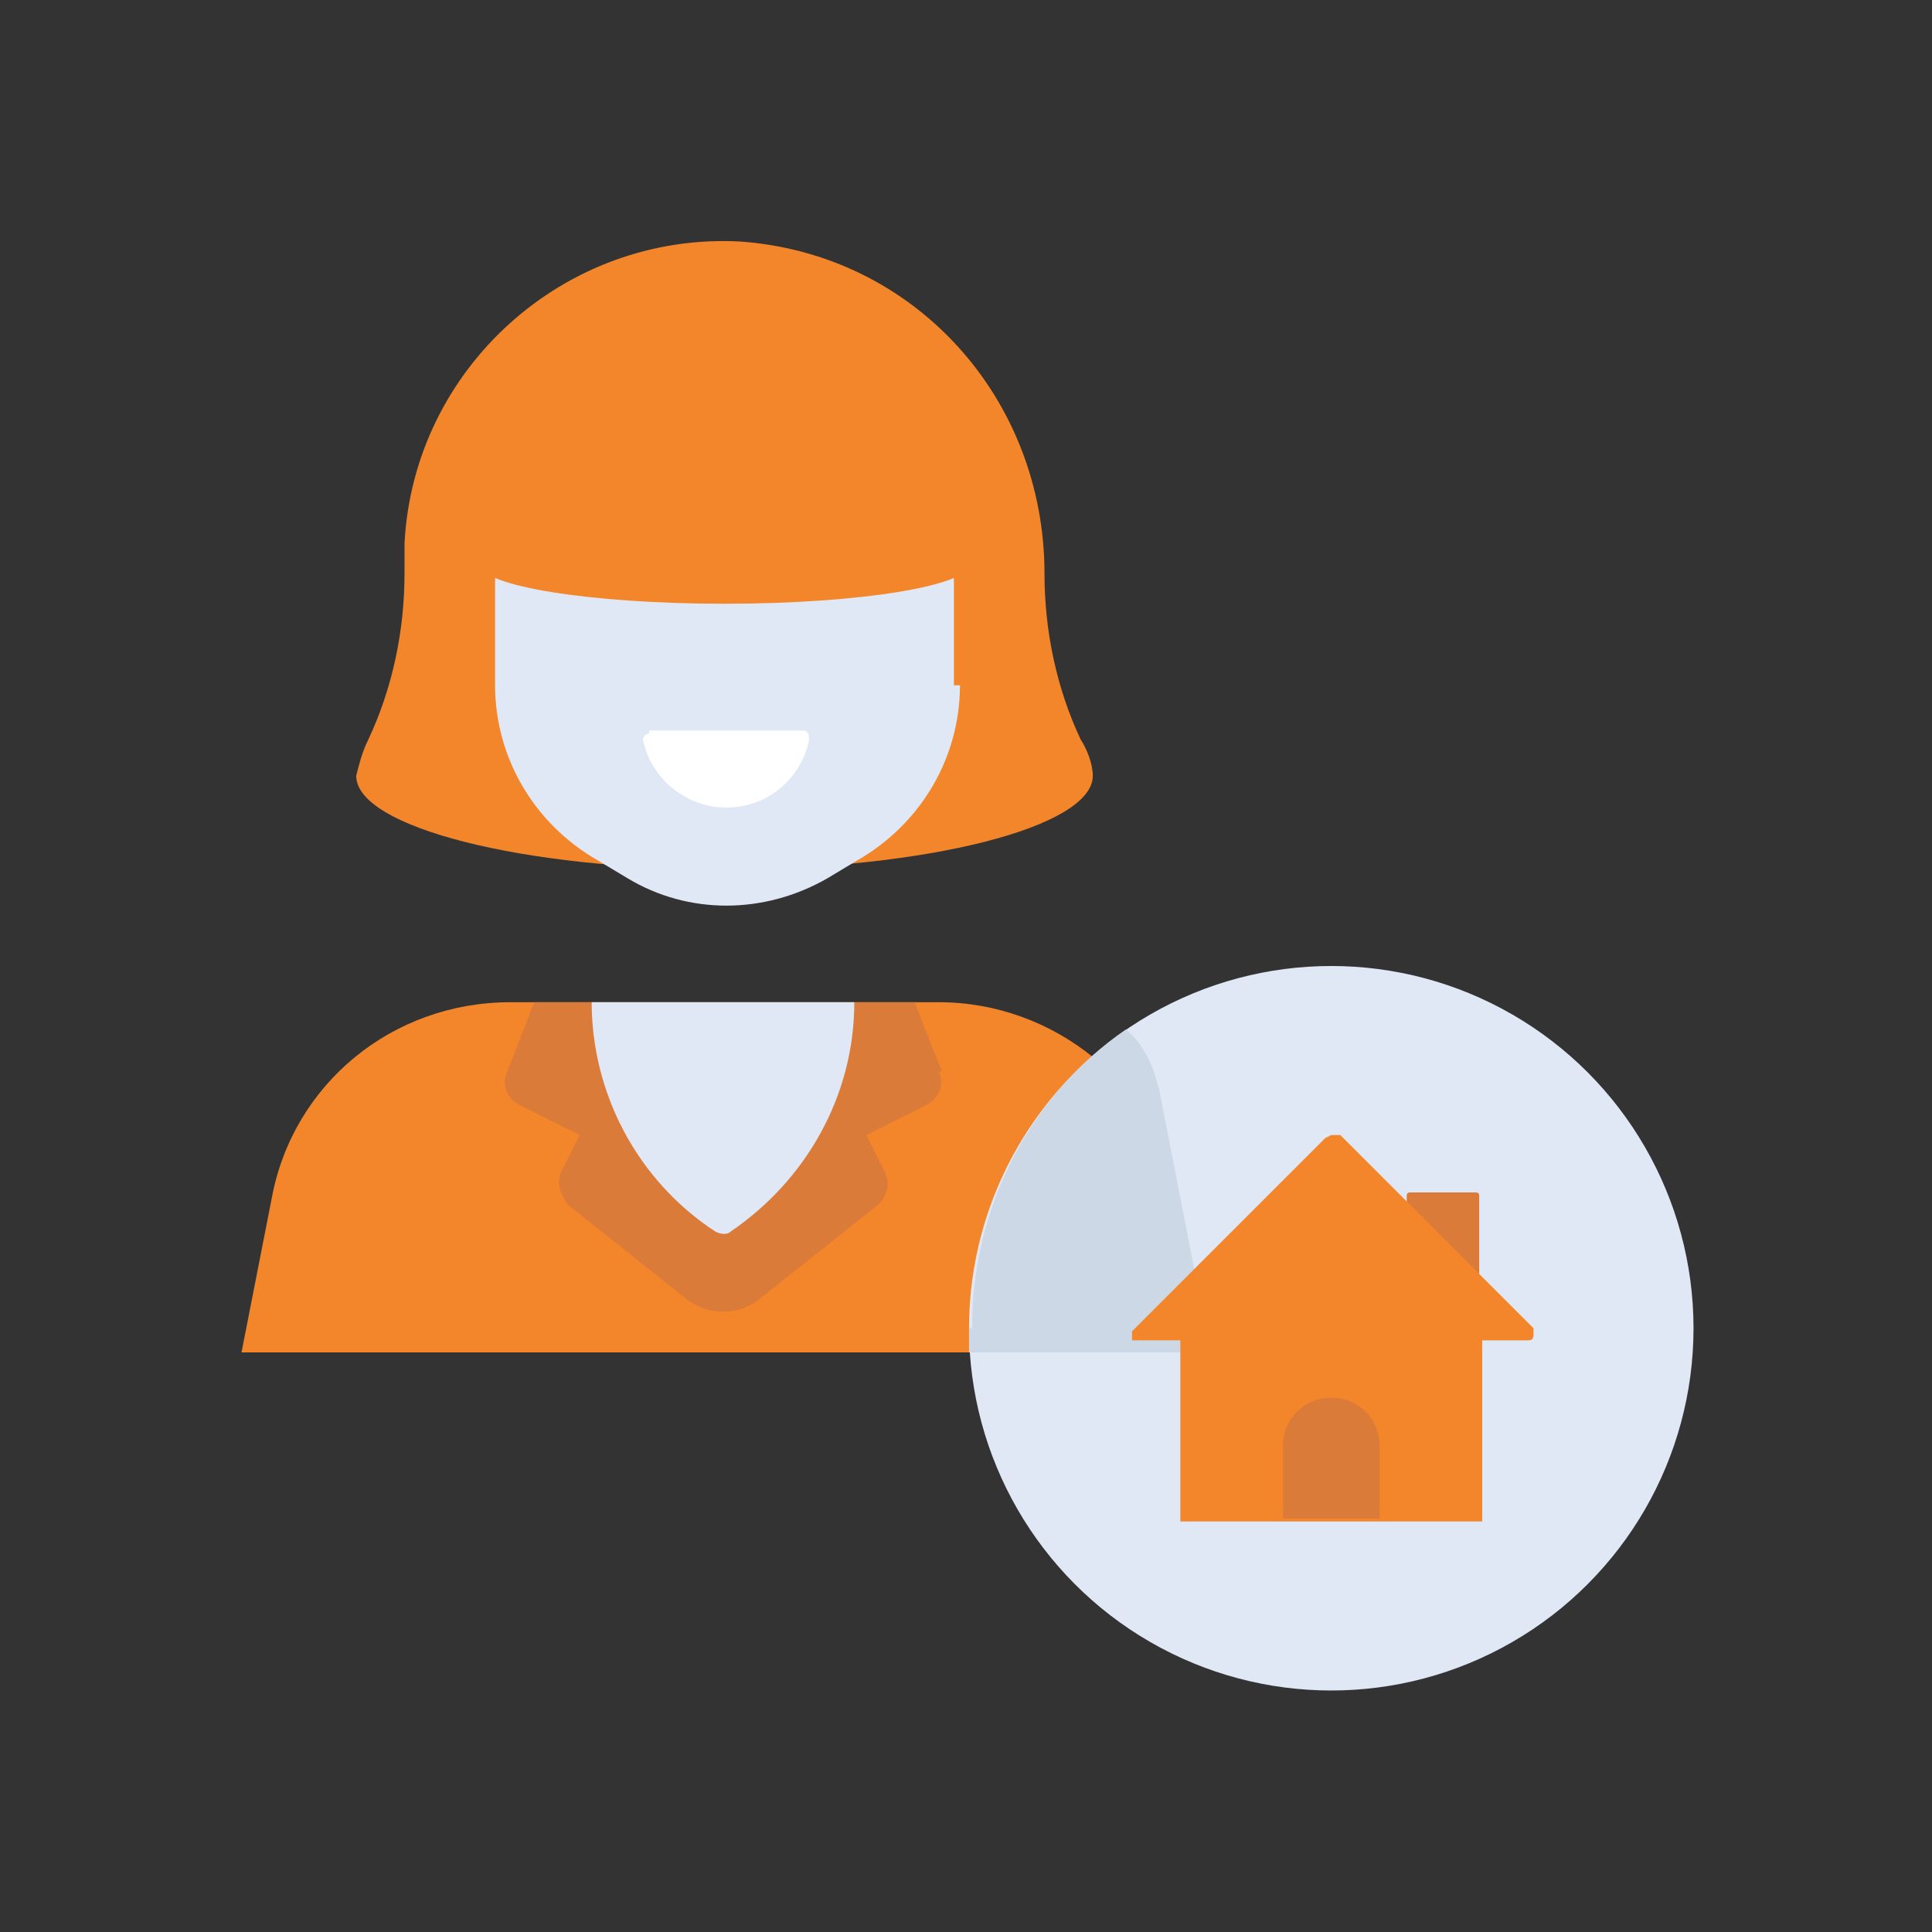
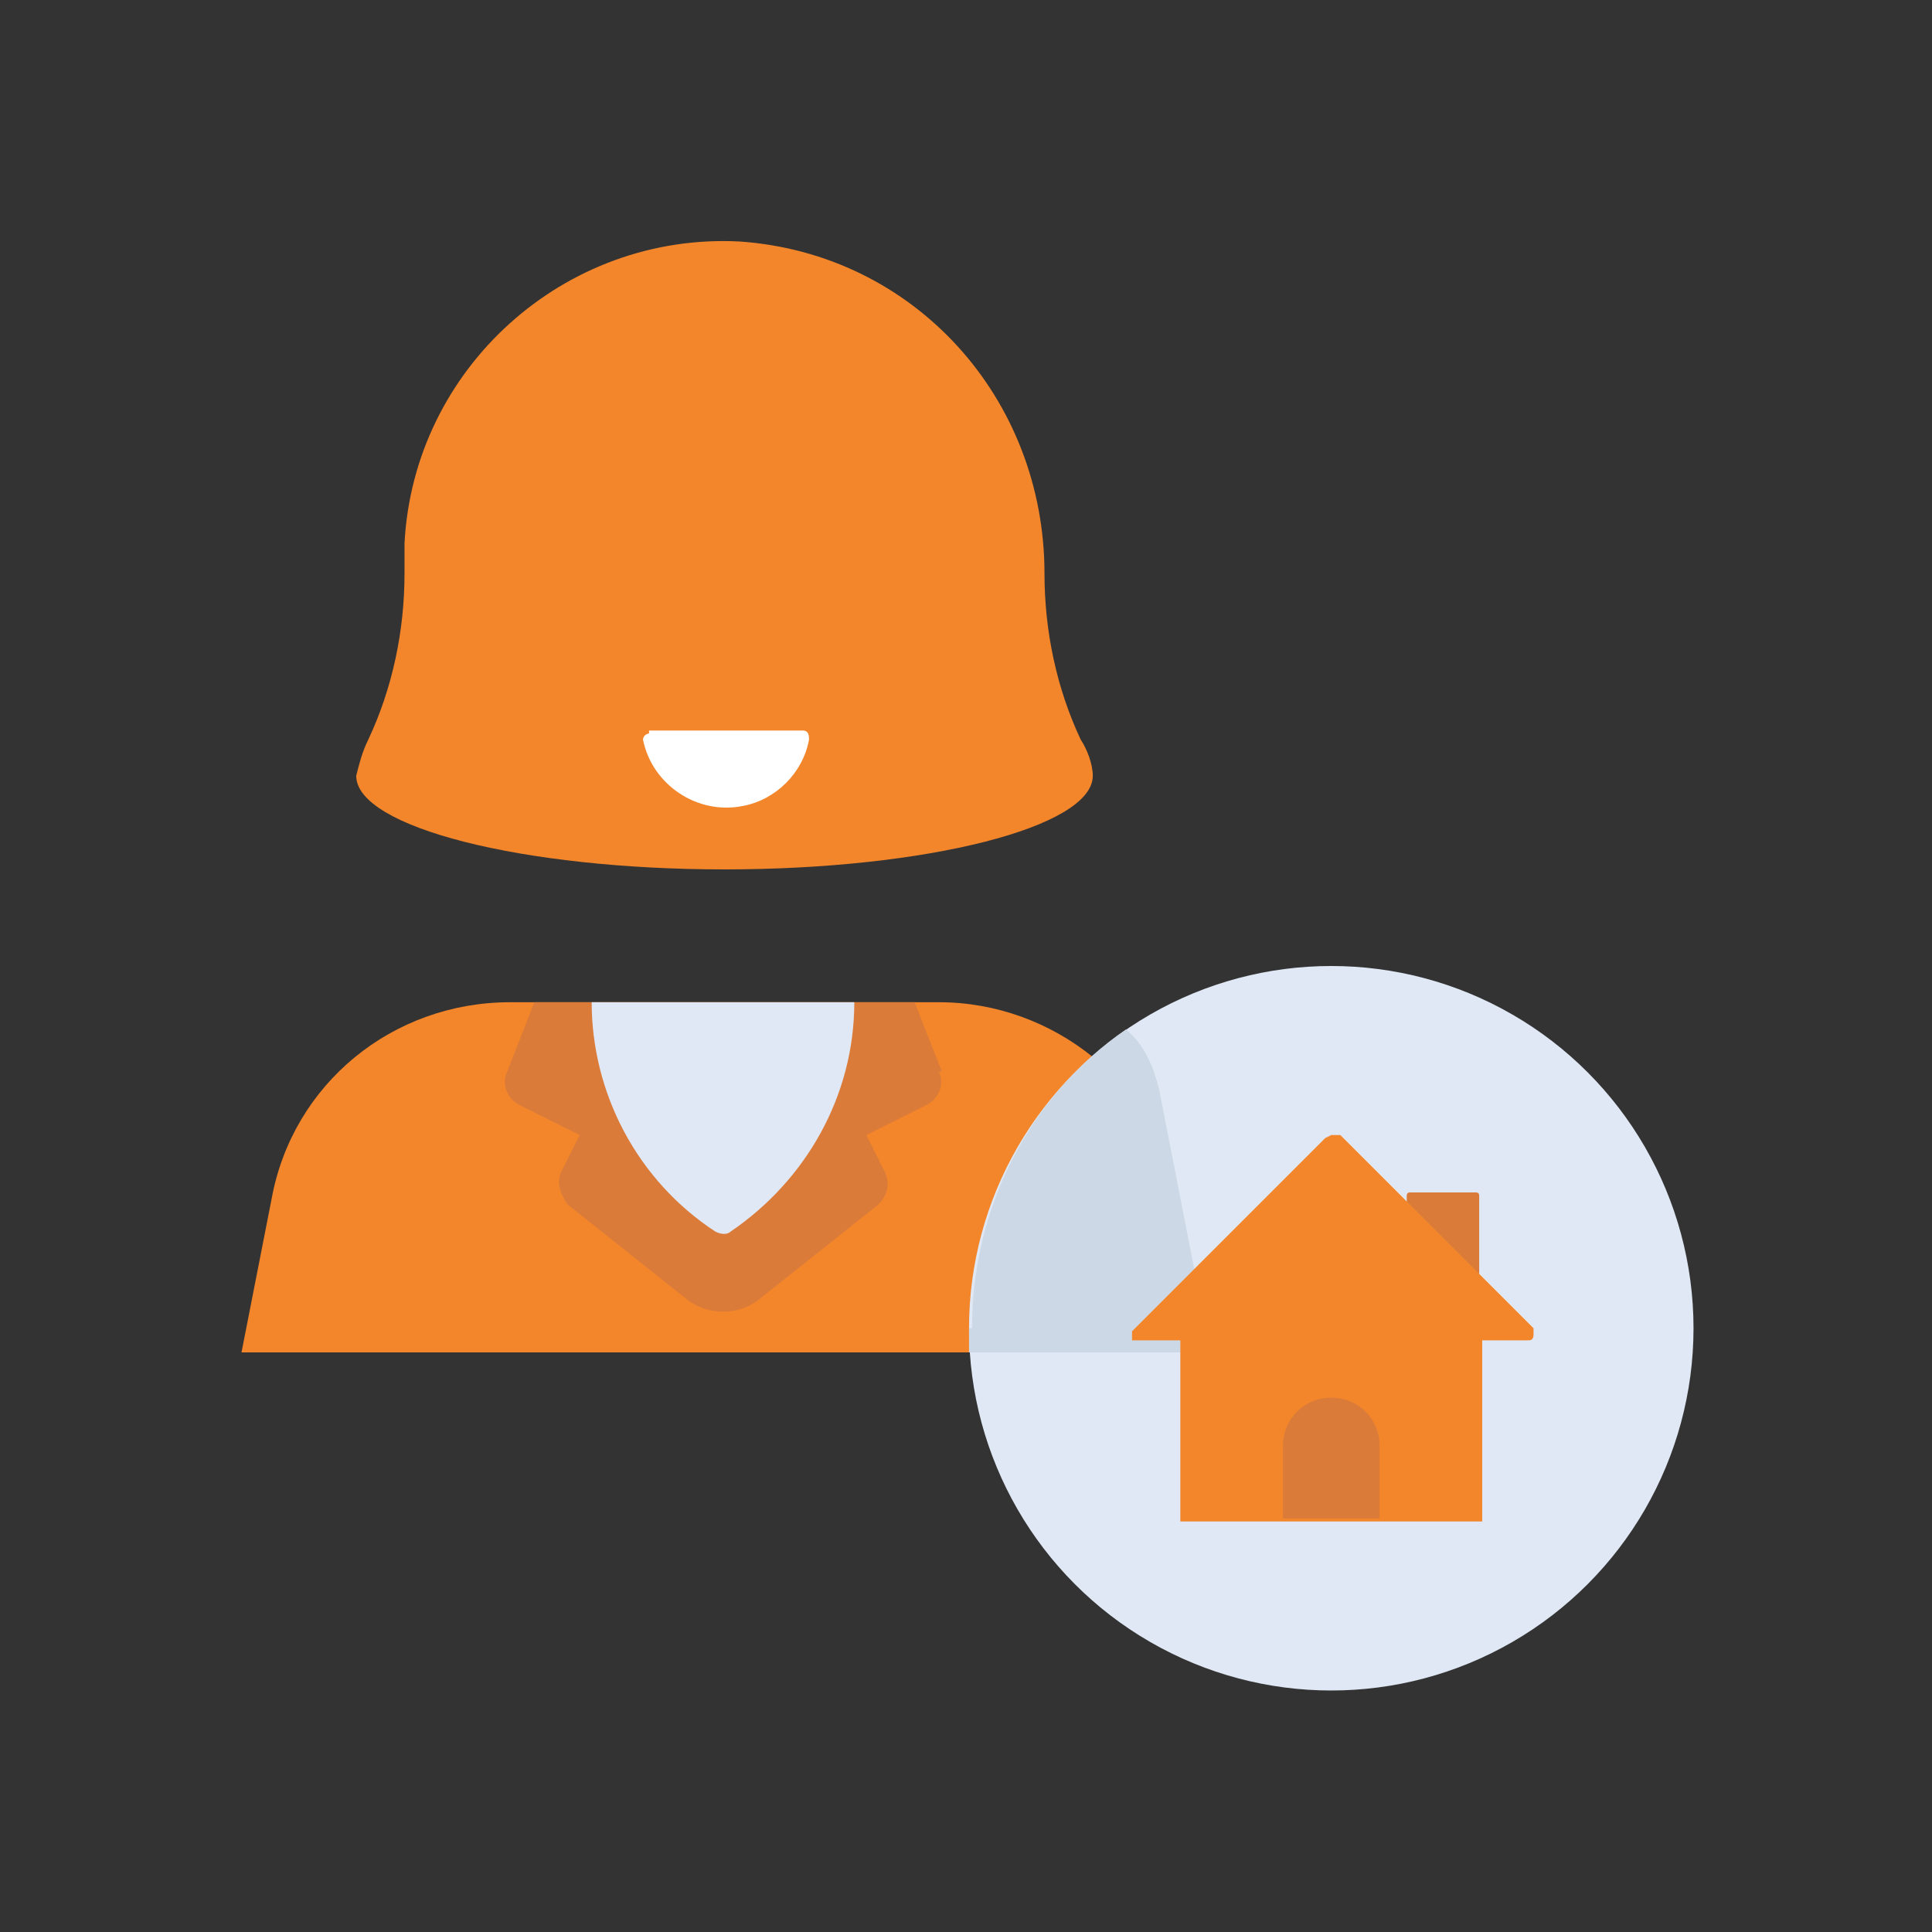
<svg xmlns="http://www.w3.org/2000/svg" id="Layer_1" viewBox="0 0 64 64">
  <rect x="0" y="0" width="64" height="64" fill="#333333" stroke="none" />
  <defs>
    <style>      .st0 {        fill: #dfe8f4;      }      .st1 {        fill: #fff;      }      .st2 {        fill: #db7b3a;      }      .st3 {        fill: #f3862a;      }      .st4 {        fill: #ccd8e5;      }    </style>
  </defs>
  <path class="st3" d="M34.6,19h0c0-5.8-4.3-10.6-10.1-11-5.8-.3-10.8,4.2-11.1,10,0,.2,0,.4,0,.6v.4c0,1.9-.4,3.8-1.2,5.5-.2.4-.3.8-.4,1.2,0,1.7,5.5,3.1,12.2,3.1s12.2-1.4,12.2-3.1c0-.4-.2-.9-.4-1.2-.8-1.7-1.2-3.6-1.2-5.5Z" />
-   <path class="st0" d="M31.6,22.7v-3.4c0-2.7-1.5-5.3-3.8-6.6h0c-2.4-1.4-5.3-1.4-7.6,0h0c-2.4,1.4-3.8,3.9-3.8,6.6v3.4c0,2.4,1.3,4.6,3.4,5.8l1,.6c2,1.2,4.5,1.2,6.6,0l1-.6c2.1-1.2,3.4-3.4,3.4-5.8Z" />
  <path class="st1" d="M21.5,24.3c-.1,0-.2.1-.2.2,0,0,0,0,0,0,.3,1.5,1.8,2.5,3.3,2.2,1.1-.2,2-1.1,2.2-2.2,0-.1,0-.3-.2-.3,0,0,0,0,0,0h-5.1Z" />
  <path class="st3" d="M40,44.8H8l1-5.1c.7-3.8,4-6.5,7.9-6.5h14.2c3.8,0,7.2,2.7,7.9,6.5l1,5.1Z" />
  <path class="st2" d="M31.2,35.5l-.9-2.3h-12.6l-.9,2.3c-.2.4,0,.9.4,1.1l2,1-.6,1.2c-.2.4,0,.8.2,1.1l3.9,3.1c.7.6,1.8.6,2.5,0l3.9-3.1c.3-.3.4-.7.2-1.1l-.6-1.2,2-1c.4-.2.6-.7.4-1.1Z" />
  <path class="st0" d="M28.3,33.2h-8.7c0,3,1.5,5.9,4.1,7.6.2.1.4.1.5,0,2.5-1.7,4.1-4.5,4.1-7.6Z" />
-   <path class="st3" d="M32,18.5l-2.4-7.5h-11.2l-2.5,7.5h0s0,.1,0,.2c0,.7,3.6,1.3,8.1,1.3s8.1-.6,8.1-1.3c0,0,0-.1,0-.2Z" />
+   <path class="st3" d="M32,18.5l-2.4-7.5h-11.2l-2.5,7.5h0s0,.1,0,.2c0,.7,3.6,1.3,8.1,1.3s8.1-.6,8.1-1.3c0,0,0-.1,0-.2" />
  <circle class="st0" cx="44.1" cy="44" r="12" />
  <path class="st4" d="M32.1,44v.8h8l-1.7-8.7c-.2-.8-.5-1.5-1.1-2-3.2,2.2-5.1,5.9-5.1,9.9Z" />
  <path class="st2" d="M46.8,39.5h2.1c0,0,.1,0,.1.1h0v5.2h-2.4v-5.2c0,0,0-.1.1-.1,0,0,0,0,0,0Z" />
  <path class="st3" d="M43.9,37.7l-6.4,6.4c0,0,0,.2,0,.3,0,0,0,0,.2,0h12.9c.1,0,.2,0,.2-.2,0,0,0-.1,0-.2l-6.4-6.4c0,0-.2,0-.3,0Z" />
  <rect class="st3" x="39.1" y="44" width="10" height="6.4" />
  <path class="st2" d="M45.6,50.3h-3.1v-2.4c0-.9.7-1.6,1.6-1.6h0c.9,0,1.6.7,1.6,1.6h0s0,2.4,0,2.4Z" />
</svg>